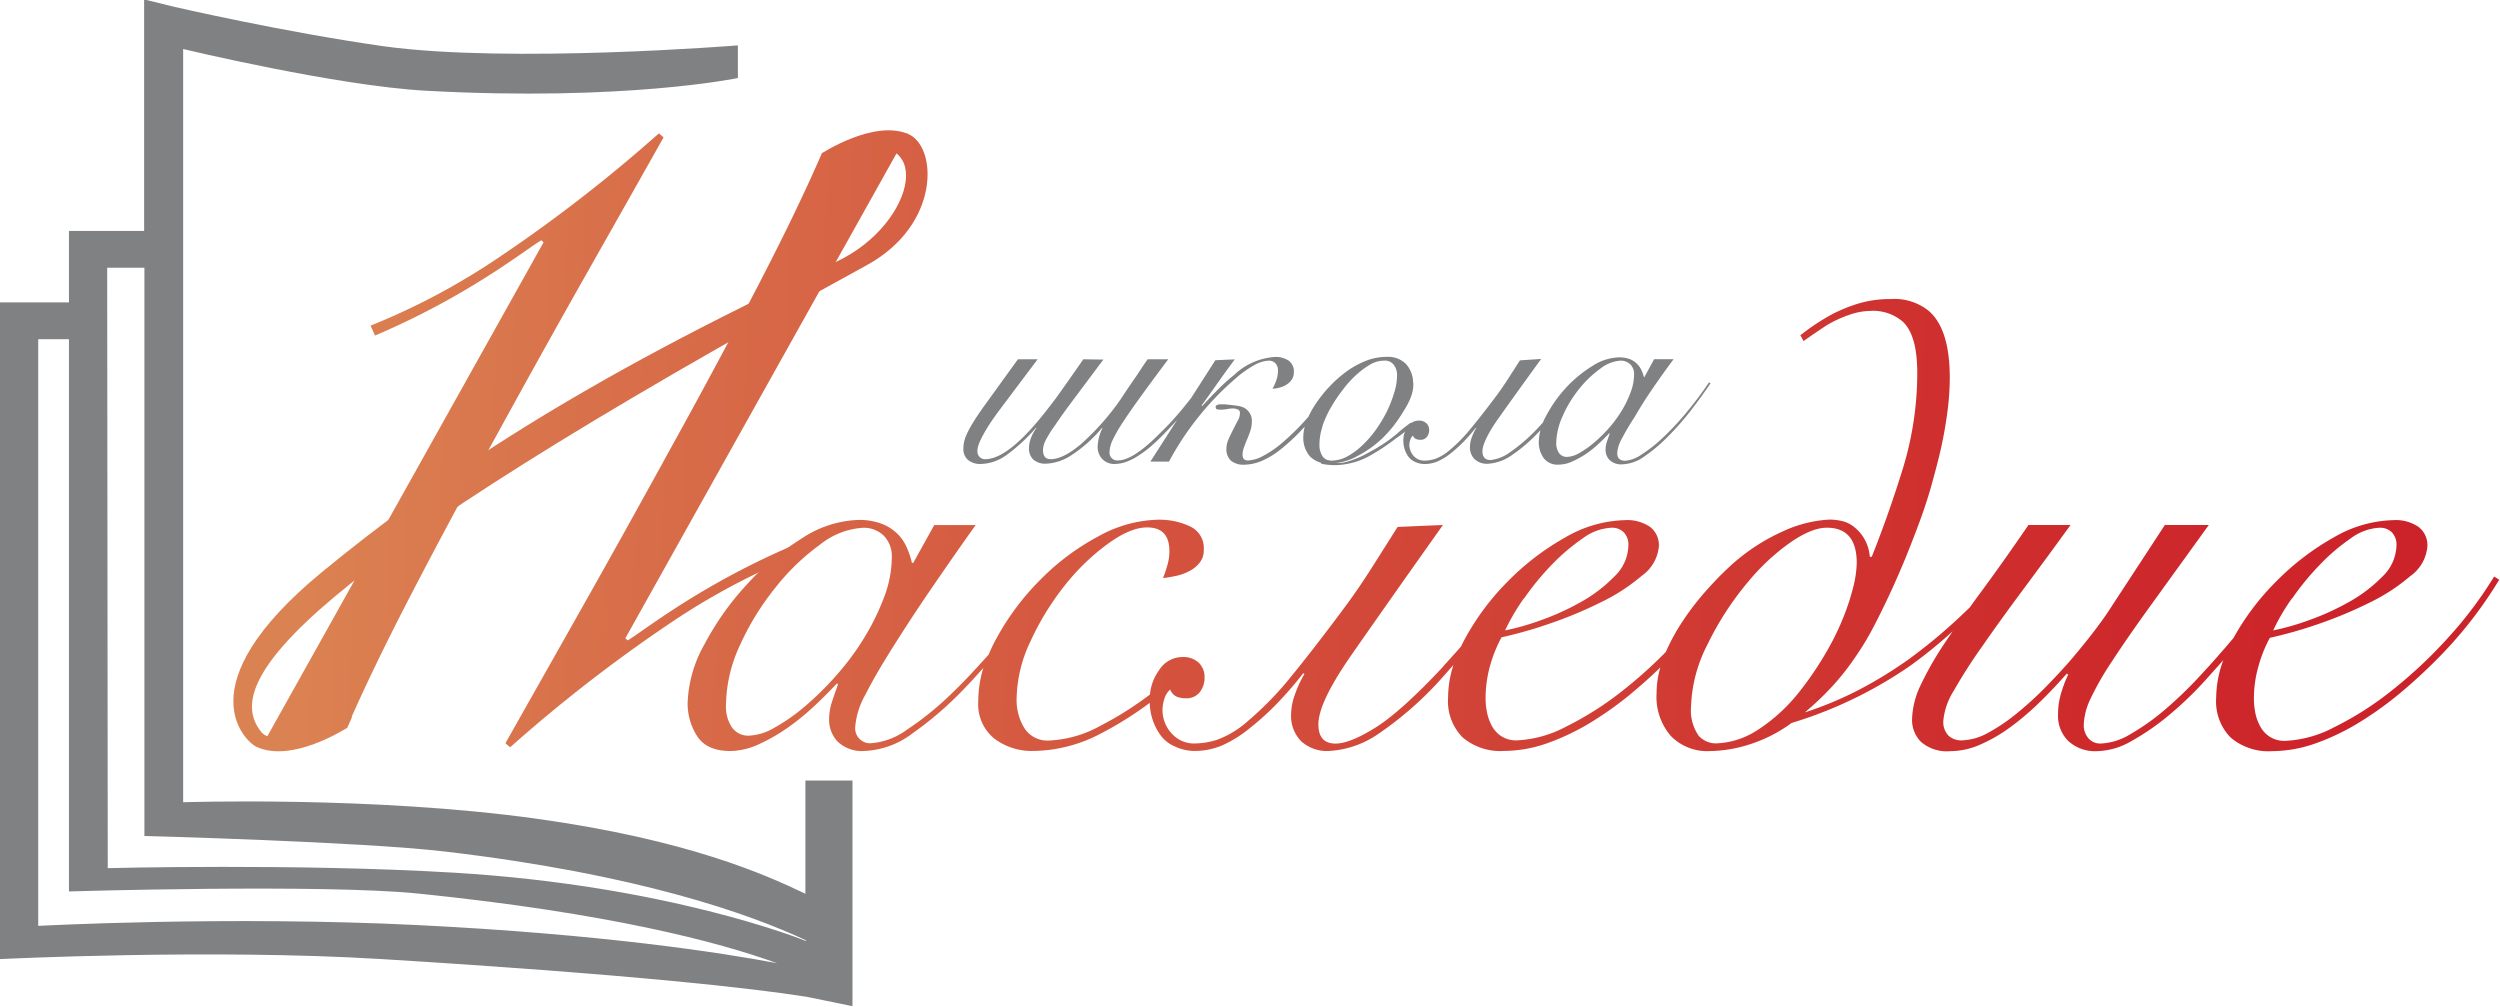
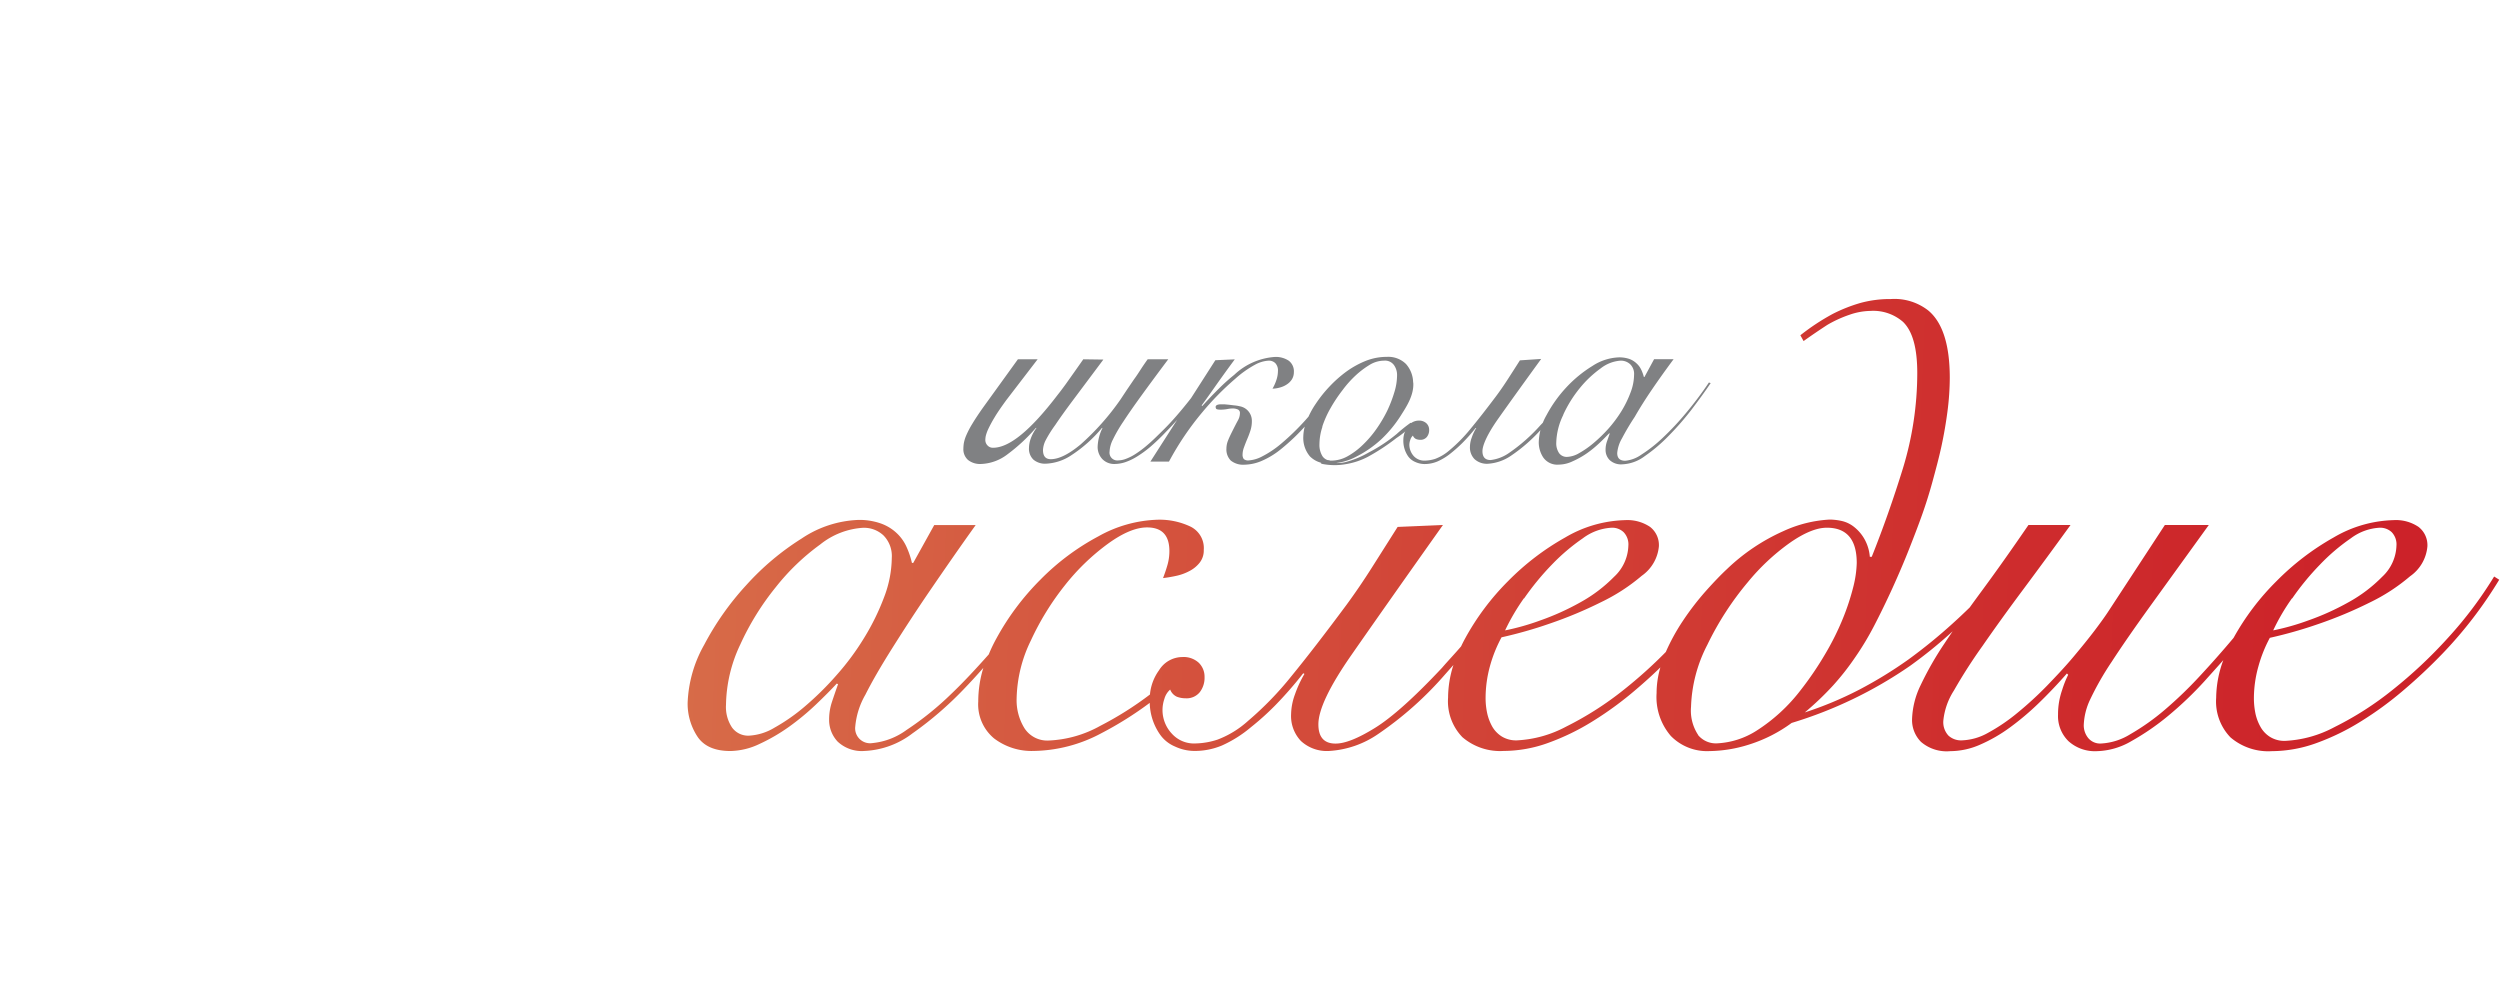
<svg xmlns="http://www.w3.org/2000/svg" xmlns:xlink="http://www.w3.org/1999/xlink" id="Layer_1" data-name="Layer 1" viewBox="0 0 349.86 140.89">
  <defs>
    <style>.cls-1{fill:url(#linear-gradient);}.cls-2{fill:url(#linear-gradient-2);}.cls-3{fill:url(#linear-gradient-3);}.cls-4{fill:url(#linear-gradient-4);}.cls-5{fill:#808183;}</style>
    <linearGradient id="linear-gradient" x1="64.7" y1="89.22" x2="358.43" y2="101.22" gradientUnits="userSpaceOnUse">
      <stop offset="0" stop-color="#db8252" />
      <stop offset="0.15" stop-color="#d86f4a" />
      <stop offset="0.53" stop-color="#d24638" />
      <stop offset="0.82" stop-color="#ce2c2d" />
      <stop offset="1" stop-color="#cc2229" />
    </linearGradient>
    <linearGradient id="linear-gradient-2" x1="65.02" y1="81.56" x2="358.74" y2="93.56" xlink:href="#linear-gradient" />
    <linearGradient id="linear-gradient-3" x1="64.99" y1="82.25" x2="358.71" y2="94.24" xlink:href="#linear-gradient" />
    <linearGradient id="linear-gradient-4" x1="65.05" y1="80.83" x2="358.77" y2="92.82" xlink:href="#linear-gradient" />
  </defs>
  <title>logo_1</title>
  <path class="cls-1" d="M125.24,123.35a5.18,5.18,0,0,1-.85-3.19,20.3,20.3,0,0,1,2-8.44,37.26,37.26,0,0,1,4.95-8,31.46,31.46,0,0,1,6.24-6,10.64,10.64,0,0,1,6-2.33,4,4,0,0,1,2.85,1.07,4.11,4.11,0,0,1,1.16,3.15,15.79,15.79,0,0,1-1.07,5.48,32.86,32.86,0,0,1-2.77,5.66,35.93,35.93,0,0,1-3.88,5.25,42,42,0,0,1-4.41,4.36,26.2,26.2,0,0,1-4.28,3,7.69,7.69,0,0,1-3.57,1.12,2.77,2.77,0,0,1-2.36-1.12m110.84-18.1a37.3,37.3,0,0,1,3.88-4.72,28,28,0,0,1,4.33-3.68,7.33,7.33,0,0,1,4.06-1.48A2.32,2.32,0,0,1,250,96a2.46,2.46,0,0,1,.67,1.89,6.17,6.17,0,0,1-2,4.36,20.45,20.45,0,0,1-4.68,3.55,35.55,35.55,0,0,1-5.66,2.56,33.56,33.56,0,0,1-4.91,1.39,29.8,29.8,0,0,1,2.63-4.49m24.39,19.13a6.19,6.19,0,0,1-1-3.95,20.17,20.17,0,0,1,2.28-8.67,41.9,41.9,0,0,1,5.66-8.76,30.41,30.41,0,0,1,5.84-5.48c2.05-1.44,3.79-2.15,5.22-2.15,2.79,0,4.19,1.64,4.19,4.94a15.21,15.21,0,0,1-.49,3.37,33.26,33.26,0,0,1-1.43,4.35,37,37,0,0,1-2.45,4.94,45.47,45.47,0,0,1-3.48,5.13,24.07,24.07,0,0,1-6.15,5.66,11.27,11.27,0,0,1-5.62,1.79,3.23,3.23,0,0,1-2.59-1.17m83.16-19.13a36.46,36.46,0,0,1,3.88-4.72,27.47,27.47,0,0,1,4.32-3.68,7.35,7.35,0,0,1,4.06-1.48,2.36,2.36,0,0,1,1.65.62,2.46,2.46,0,0,1,.67,1.89,6.21,6.21,0,0,1-2,4.36,20.29,20.29,0,0,1-4.69,3.55,35.55,35.55,0,0,1-5.66,2.56,33.83,33.83,0,0,1-4.9,1.39,29,29,0,0,1,2.63-4.49M287.4,63.38a15.59,15.59,0,0,0-4.23.54,21.67,21.67,0,0,0-3.88,1.53,30.91,30.91,0,0,0-4.55,3l.45.81q1.51-1.08,3.3-2.25a16.82,16.82,0,0,1,3.12-1.43,9.29,9.29,0,0,1,2.94-.54,6.34,6.34,0,0,1,4.55,1.53c1.36,1.31,2,3.71,2,7.18a45.8,45.8,0,0,1-2,13.3q-2,6.47-4.37,12.4h-.27a6,6,0,0,0-.85-2.65,5.82,5.82,0,0,0-1.47-1.62,4.27,4.27,0,0,0-1.69-.76,8.25,8.25,0,0,0-1.61-.18,17.69,17.69,0,0,0-6.46,1.61,27.66,27.66,0,0,0-7.9,5.31c-.83.77-1.81,1.79-2.94,3.05a38.12,38.12,0,0,0-3.25,4.22,28.56,28.56,0,0,0-2.38,4.34,64,64,0,0,1-5.87,5.28,45.08,45.08,0,0,1-8.07,5.16,16.26,16.26,0,0,1-6.91,1.93,3.83,3.83,0,0,1-2.1-.54,4,4,0,0,1-1.34-1.39,6.84,6.84,0,0,1-.71-1.88,10,10,0,0,1-.22-2.12,17,17,0,0,1,.62-4.49,19.13,19.13,0,0,1,1.61-4,60.68,60.68,0,0,0,6.77-1.93,57.88,57.88,0,0,0,7.18-3,26.31,26.31,0,0,0,5.67-3.68A5.67,5.67,0,0,0,254.94,98a3.22,3.22,0,0,0-1.24-2.74,5.69,5.69,0,0,0-3.48-.94,17.32,17.32,0,0,0-8.38,2.42,35.85,35.85,0,0,0-8,6.11,35.2,35.2,0,0,0-6,8c-.21.38-.4.76-.58,1.14-.91,1.06-1.81,2-2.67,3q-5.81,6.19-9.37,8.4t-5.53,2.2c-1.6,0-2.4-.9-2.4-2.69q0-3.06,4.59-9.66T224.72,95l-6.34.27-3.61,5.7q-1.74,2.74-3.52,5.17-4.45,6-7.72,10a45.65,45.65,0,0,1-6.1,6.29,13.5,13.5,0,0,1-4.24,2.6,10.52,10.52,0,0,1-3.08.54,4.16,4.16,0,0,1-3.3-1.34,4.82,4.82,0,0,1-1.07-4.9,2.69,2.69,0,0,1,.81-1.3,1.81,1.81,0,0,0,.93,1,3.33,3.33,0,0,0,1.21.22,2.37,2.37,0,0,0,2-.85,3.29,3.29,0,0,0,.67-2.11,2.72,2.72,0,0,0-.8-2,3.12,3.12,0,0,0-2.32-.81,3.85,3.85,0,0,0-3.25,1.85,6.79,6.79,0,0,0-1.27,3.39,46.7,46.7,0,0,1-6.94,4.38,16.16,16.16,0,0,1-7.18,2.06,3.8,3.8,0,0,1-3.43-1.7,7.44,7.44,0,0,1-1.11-4.14,19.3,19.3,0,0,1,2-8.17,37.88,37.88,0,0,1,4.77-7.73,30.9,30.9,0,0,1,6-5.79q3.17-2.3,5.49-2.29c2.08,0,3.12,1.1,3.12,3.32a7,7,0,0,1-.27,1.93c-.18.63-.39,1.24-.62,1.84a18.44,18.44,0,0,0,1.83-.31,7.05,7.05,0,0,0,1.87-.68,4.34,4.34,0,0,0,1.42-1.16,2.76,2.76,0,0,0,.58-1.8,3.34,3.34,0,0,0-1.91-3.28,10.09,10.09,0,0,0-4.51-.94,18,18,0,0,0-8.33,2.33,33.38,33.38,0,0,0-8.12,6.07,35.88,35.88,0,0,0-6.15,8.22,21.51,21.51,0,0,0-1.07,2.23c-1.78,2-3.51,3.87-5.22,5.5a42.54,42.54,0,0,1-6.28,5.07,9.65,9.65,0,0,1-4.78,1.84,2.09,2.09,0,0,1-2.4-2.33,10.85,10.85,0,0,1,1.42-4.45c.95-1.89,2.22-4.07,3.79-6.56S151,107,153,104.08s4.13-6,6.33-9.07h-5.8l-2.94,5.3h-.18a11.68,11.68,0,0,0-.76-2.25,6,6,0,0,0-1.38-1.93,6.34,6.34,0,0,0-2.23-1.35,9,9,0,0,0-3.12-.49,15.22,15.22,0,0,0-7.94,2.6,36.69,36.69,0,0,0-7.75,6.52,39.45,39.45,0,0,0-5.89,8.35,17.81,17.81,0,0,0-2.32,8.13,8.39,8.39,0,0,0,1.34,4.67q1.34,2.07,4.64,2.07a9.8,9.8,0,0,0,4.1-1,25.32,25.32,0,0,0,4.15-2.42,35.16,35.16,0,0,0,3.74-3.1c1.16-1.11,2.13-2.08,2.9-2.92l.18.09c-.3.84-.58,1.66-.85,2.47a7.74,7.74,0,0,0-.4,2.47,4.42,4.42,0,0,0,1.2,3.1,4.94,4.94,0,0,0,3.79,1.3,11.92,11.92,0,0,0,6.69-2.47,48.86,48.86,0,0,0,7.14-6.15q1.4-1.45,2.76-3a16.15,16.15,0,0,0-.71,4.7,6.19,6.19,0,0,0,2.22,5.17,8.67,8.67,0,0,0,5.53,1.75,20.61,20.61,0,0,0,9.46-2.47,49.26,49.26,0,0,0,6.79-4.26,8,8,0,0,0,1.41,4.39,4.82,4.82,0,0,0,2.1,1.71,6.49,6.49,0,0,0,2.72.63,9.89,9.89,0,0,0,3.87-.76,17.2,17.2,0,0,0,4.06-2.56,37.66,37.66,0,0,0,3.44-3.1,54,54,0,0,0,3.88-4.45l.17.09a16,16,0,0,0-1.33,2.87,8.46,8.46,0,0,0-.54,2.79,5.07,5.07,0,0,0,1.38,3.73,5.35,5.35,0,0,0,4,1.39,13.48,13.48,0,0,0,6.82-2.38,48.61,48.61,0,0,0,9.41-8.4l1.11-1.25a15,15,0,0,0-.75,4.57,7.22,7.22,0,0,0,2,5.53,8.1,8.1,0,0,0,5.79,1.93,18.45,18.45,0,0,0,6.2-1.12,32.78,32.78,0,0,0,6.29-3.06,47.93,47.93,0,0,0,6-4.4q1.78-1.51,3.43-3.11a12.66,12.66,0,0,0-.53,3.6,8.33,8.33,0,0,0,2,6,7.09,7.09,0,0,0,5.4,2.11,19,19,0,0,0,5.62-.94,20.26,20.26,0,0,0,5.88-3,59.36,59.36,0,0,0,16.59-8,65.54,65.54,0,0,0,5.94-4.82c-.39.58-.77,1.13-1.13,1.68a44.9,44.9,0,0,0-3.34,5.84,11.65,11.65,0,0,0-1.21,4.85,4.34,4.34,0,0,0,1.25,3.1,5.51,5.51,0,0,0,4.11,1.3,10.45,10.45,0,0,0,4.14-.9,21.65,21.65,0,0,0,4.15-2.38,38.05,38.05,0,0,0,4.1-3.46q2.06-2,3.92-4.13l.18.18a14,14,0,0,0-.84,2.11,10.34,10.34,0,0,0-.58,3.46,4.9,4.9,0,0,0,1.47,3.73,5.52,5.52,0,0,0,4,1.39,10,10,0,0,0,4.77-1.39,34.44,34.44,0,0,0,5.17-3.55,49.78,49.78,0,0,0,5.13-4.9c.89-1,1.75-1.94,2.59-2.9a15.45,15.45,0,0,0-1,5.28,7.22,7.22,0,0,0,2,5.53,8.13,8.13,0,0,0,5.8,1.93,18.49,18.49,0,0,0,6.2-1.12,32.7,32.7,0,0,0,6.28-3.06,47.93,47.93,0,0,0,6-4.4,73.9,73.9,0,0,0,5.44-5.12,58.92,58.92,0,0,0,7.89-10.29l-.71-.45a55.76,55.76,0,0,1-6.42,8.54,65.11,65.11,0,0,1-7.85,7.37,44.38,44.38,0,0,1-8.07,5.16,16.22,16.22,0,0,1-6.91,1.93,3.8,3.8,0,0,1-2.09-.54,3.88,3.88,0,0,1-1.34-1.39,6.55,6.55,0,0,1-.72-1.88,10.66,10.66,0,0,1-.22-2.12,16.61,16.61,0,0,1,.63-4.49,19.12,19.12,0,0,1,1.6-4,61.39,61.39,0,0,0,6.78-1.93,58.53,58.53,0,0,0,7.18-3,26.23,26.23,0,0,0,5.66-3.68A5.69,5.69,0,0,0,362.49,98a3.23,3.23,0,0,0-1.25-2.74,5.65,5.65,0,0,0-3.48-.94,17.35,17.35,0,0,0-8.38,2.42,36.08,36.08,0,0,0-8,6.11,35.12,35.12,0,0,0-6,7.92l-.06.08q-2.19,2.61-4.64,5.25a57.69,57.69,0,0,1-4.95,4.77,32,32,0,0,1-4.82,3.41,8.57,8.57,0,0,1-4.1,1.3,2.16,2.16,0,0,1-1.78-.76,2.8,2.8,0,0,1-.63-1.84,9.09,9.09,0,0,1,.89-3.55,40.63,40.63,0,0,1,3-5.26q2.1-3.23,5.44-7.86L331.9,95h-6.15l-7.85,12c-.42.65-1.06,1.55-1.92,2.69s-1.87,2.38-3,3.73-2.41,2.71-3.74,4.09a49.39,49.39,0,0,1-4.11,3.77,25.71,25.71,0,0,1-4.1,2.79,8,8,0,0,1-3.7,1.07,2.6,2.6,0,0,1-1.87-.67,2.76,2.76,0,0,1-.71-2.11,9.52,9.52,0,0,1,1.47-4.18,72.57,72.57,0,0,1,4-6.24q2.49-3.6,5.7-7.91T312.55,95h-5.89q-3.56,5.2-6.55,9.25c-.58.79-1.14,1.55-1.67,2.29-.78.76-1.56,1.5-2.34,2.2a73.81,73.81,0,0,1-6.29,5.12,59.35,59.35,0,0,1-6.82,4.18,50.18,50.18,0,0,1-7.63,3.19,40.87,40.87,0,0,0,4-3.82,35.56,35.56,0,0,0,3-3.82,39.94,39.94,0,0,0,2.68-4.44q1.33-2.56,2.58-5.3c.83-1.83,1.61-3.64,2.32-5.44s1.34-3.44,1.87-4.94,1-3,1.43-4.58.89-3.27,1.25-4.94.64-3.33.85-4.95a37.35,37.35,0,0,0,.31-4.58q0-6.92-3-9.43A7.67,7.67,0,0,0,287.4,63.38Z" transform="translate(-22.79 -21.53)" />
-   <path class="cls-2" d="M137.78,43s7.17-4.71,12-2.76C154,41.85,154.52,53,144,58.69,63.81,102.52,53.64,117,59.38,124c1.93,2.32,10.33-1.08,12.71-2.22l-.71,1.61c-.27.12-7.77,5-12.75,2.63-1.36-.65-10.17-8.44,9.15-24.38,15.82-13,35.79-26.64,72-43.46,11.48-5.33,14.34-19.84.63-15.19" transform="translate(-22.79 -21.53)" />
-   <path class="cls-3" d="M92.71,57.48A95.6,95.6,0,0,1,74.65,67.1l.62,1.39c13.14-5.6,21-12,23.27-13.33l.32.28L59.34,126.11l12-2.76q3.57-8.22,9.25-19.14t12-22.32Q98.84,70.49,105,59.61t10.65-18.85l-.65-.57A210.2,210.2,0,0,1,92.71,57.48" transform="translate(-22.79 -21.53)" />
-   <path class="cls-4" d="M116.45,108.82a96.21,96.21,0,0,1,18.06-9.62l-.62-1.39c-13.13,5.6-21,12-23.26,13.34l-.33-.29,39.52-70.67-12,2.76q-3.57,8.23-9.25,19.14t-12,22.32q-6.26,11.41-12.4,22.28T93.52,125.54l.66.57a210.07,210.07,0,0,1,22.27-17.29" transform="translate(-22.79 -21.53)" />
-   <path class="cls-5" d="M174.39,71.81c-.33.5-.7,1-1.11,1.6l-1.23,1.75-1.24,1.75c-.41.56-.79,1.07-1.15,1.52-3.75,4.91-6.73,7.36-9,7.36a1,1,0,0,1-.77-.31,1.1,1.1,0,0,1-.32-.81,3.41,3.41,0,0,1,.06-.52,5.46,5.46,0,0,1,.36-1,18.06,18.06,0,0,1,.88-1.62c.39-.66.94-1.45,1.63-2.4L168,71.81h-2.76l-4.78,6.62c-.67.94-1.2,1.74-1.59,2.39a12.77,12.77,0,0,0-.86,1.64,4.94,4.94,0,0,0-.34,1.11,5.46,5.46,0,0,0-.06.72,2,2,0,0,0,.65,1.61,2.71,2.71,0,0,0,1.82.56,6.42,6.42,0,0,0,3.67-1.33,24.58,24.58,0,0,0,4-3.71l.09,0a5.69,5.69,0,0,0-.8,1.48,4,4,0,0,0-.25,1.31,2.1,2.1,0,0,0,.63,1.65,2.51,2.51,0,0,0,1.72.56,6.94,6.94,0,0,0,3.62-1.21A19.13,19.13,0,0,0,177,81.42l.08,0A6.4,6.4,0,0,0,176.4,84a2.48,2.48,0,0,0,.65,1.77,2.3,2.3,0,0,0,1.74.69,4.83,4.83,0,0,0,1.41-.23,7.78,7.78,0,0,0,1.61-.75,15.36,15.36,0,0,0,1.93-1.39A29.2,29.2,0,0,0,186,81.92a33.55,33.55,0,0,0,2.55-2.87q1.35-1.67,2.94-3.79l-.42-.12q-1.47,2-2.85,3.66c-.92,1.11-1.79,2.07-2.6,2.87s-1.58,1.57-2.24,2.12a14.85,14.85,0,0,1-1.76,1.32,6.79,6.79,0,0,1-1.34.66,3.11,3.11,0,0,1-1,.19,1.09,1.09,0,0,1-1.21-1.25,4.1,4.1,0,0,1,.46-1.66,20,20,0,0,1,1.45-2.5c.65-1,1.5-2.22,2.53-3.64s2.29-3.13,3.77-5.1H183.4c-.28.39-.58.82-.9,1.31s-.64,1-1,1.48l-1,1.47-.9,1.36a35.3,35.3,0,0,1-5.59,6.3c-1.66,1.38-3.05,2.06-4.17,2.06-.73,0-1.09-.43-1.09-1.29a3.36,3.36,0,0,1,.36-1.33A17,17,0,0,1,170.47,81q.94-1.41,2.58-3.6l4.15-5.55Zm9.39,14.32h2.6a40.33,40.33,0,0,1,4.67-6.91,39.32,39.32,0,0,1,4.59-4.67,14.56,14.56,0,0,1,2.82-2,4.5,4.5,0,0,1,1.87-.55,1.27,1.27,0,0,1,.94.36,1.47,1.47,0,0,1,.36,1.1,4,4,0,0,1-.21,1.23,6.16,6.16,0,0,1-.55,1.23,3.92,3.92,0,0,0,1-.15,3.23,3.23,0,0,0,1-.44,2.36,2.36,0,0,0,.72-.72,1.92,1.92,0,0,0,.27-1,1.86,1.86,0,0,0-.73-1.61,3.29,3.29,0,0,0-1.91-.52,9.19,9.19,0,0,0-5.7,2.5,26.19,26.19,0,0,0-2.16,1.94c-.74.73-1.51,1.54-2.32,2.43l-.09-.08c.31-.42.86-1.18,1.64-2.29s1.77-2.5,3-4.16l-2.72.12Zm25.77-10.95a55,55,0,0,1-4.07,5.14,34,34,0,0,1-3.41,3.31,13.92,13.92,0,0,1-2.68,1.79,4.69,4.69,0,0,1-1.83.54.94.94,0,0,1-.71-.19,1,1,0,0,1-.17-.64,3,3,0,0,1,.2-1c.13-.36.28-.75.45-1.15a12.93,12.93,0,0,0,.46-1.23,4.24,4.24,0,0,0,.19-1.29,2.06,2.06,0,0,0-1.72-2.08,4.91,4.91,0,0,0-.75-.12l-.75-.09-.63-.06-.42,0c-.53,0-.8.13-.8.38a.61.61,0,0,0,.06.22c.05.1.26.15.65.15a5.29,5.29,0,0,0,.9-.08,4.19,4.19,0,0,1,.82-.09,1.84,1.84,0,0,1,.65.13.52.52,0,0,1,.32.54,2.08,2.08,0,0,1-.28,1c-.18.33-.41.77-.69,1.33s-.5,1-.67,1.43a3.06,3.06,0,0,0-.25,1.19,2.2,2.2,0,0,0,.61,1.67,2.77,2.77,0,0,0,1.95.58,6.42,6.42,0,0,0,2.26-.48,11.36,11.36,0,0,0,2.83-1.71,29.32,29.32,0,0,0,3.52-3.37,61.29,61.29,0,0,0,4.33-5.47Zm11-.13a4,4,0,0,0-1-2.58,3.51,3.51,0,0,0-2.66-1A8,8,0,0,0,214,72a12.7,12.7,0,0,0-2.75,1.5,17.33,17.33,0,0,0-2.41,2.13,18.09,18.09,0,0,0-1.92,2.41,11.7,11.7,0,0,0-1.28,2.44,6,6,0,0,0-.46,2.12,4,4,0,0,0,.92,2.79,3.45,3.45,0,0,0,2.72,1,8.14,8.14,0,0,0,3.86-1A15.57,15.57,0,0,0,216.1,83a17.32,17.32,0,0,0,2.71-3.29c.75-1.19,1.87-2.83,1.76-4.62m-12.74,6.16A13.89,13.89,0,0,1,209,78.63a21.13,21.13,0,0,1,1.66-2.49A14.87,14.87,0,0,1,212.58,74a12.15,12.15,0,0,1,2-1.48A3.91,3.91,0,0,1,216.5,72a1.54,1.54,0,0,1,1.36.61,2.37,2.37,0,0,1,.44,1.47,8.13,8.13,0,0,1-.37,2.31,18.31,18.31,0,0,1-1,2.61,19,19,0,0,1-1.53,2.58,14.83,14.83,0,0,1-1.91,2.22,10,10,0,0,1-2.13,1.59,4.69,4.69,0,0,1-2.25.6,1.42,1.42,0,0,1-1.25-.62,3,3,0,0,1-.42-1.71,7.85,7.85,0,0,1,.42-2.42m27.63-9.28c-.58.92-1.15,1.8-1.69,2.64s-1.1,1.65-1.66,2.4q-2.1,2.79-3.62,4.62a21.44,21.44,0,0,1-2.87,2.91,6.56,6.56,0,0,1-2,1.21,5,5,0,0,1-1.45.25,2,2,0,0,1-1.55-.62,2.4,2.4,0,0,1-.63-1.63,2.06,2.06,0,0,1,.13-.64,1.27,1.27,0,0,1,.37-.61.87.87,0,0,0,.44.48,1.6,1.6,0,0,0,.57.11,1.14,1.14,0,0,0,.94-.4,1.52,1.52,0,0,0,.32-1,1.24,1.24,0,0,0-.38-.91,1.49,1.49,0,0,0-1.09-.38,1.85,1.85,0,0,0-1.53.85,3.18,3.18,0,0,0-.61,1.86,3.83,3.83,0,0,0,.67,2.29,2.34,2.34,0,0,0,1,.79,3.17,3.17,0,0,0,1.28.29,4.65,4.65,0,0,0,1.82-.36,8.21,8.21,0,0,0,1.91-1.18,19.18,19.18,0,0,0,1.61-1.44,23.59,23.59,0,0,0,1.82-2.06l.09,0a6.32,6.32,0,0,0-.63,1.34,3.81,3.81,0,0,0-.25,1.29,2.32,2.32,0,0,0,.64,1.72,2.56,2.56,0,0,0,1.87.65,6.44,6.44,0,0,0,3.2-1.1,22.68,22.68,0,0,0,4.42-3.9c.73-.8,1.51-1.7,2.35-2.7s1.73-2.17,2.68-3.5l-.42-.12c-.92,1.25-1.78,2.36-2.57,3.33s-1.56,1.83-2.29,2.58a24.13,24.13,0,0,1-4.4,3.89,5.62,5.62,0,0,1-2.59,1c-.76,0-1.14-.42-1.14-1.25s.72-2.43,2.16-4.47,3.46-4.85,6.06-8.43Zm17.43,2.33h-.08a5.33,5.33,0,0,0-.36-1,2.79,2.79,0,0,0-.65-.89,2.93,2.93,0,0,0-1-.63,4.36,4.36,0,0,0-1.47-.23,7.24,7.24,0,0,0-3.73,1.21,17.5,17.5,0,0,0-3.65,3,18.42,18.42,0,0,0-2.76,3.87,8.12,8.12,0,0,0-1.09,3.77,3.85,3.85,0,0,0,.63,2.16,2.4,2.4,0,0,0,2.18,1,4.56,4.56,0,0,0,1.92-.46,12,12,0,0,0,2-1.12,15.53,15.53,0,0,0,1.76-1.44c.55-.51,1-1,1.36-1.35l.09,0-.4,1.14a3.51,3.51,0,0,0-.19,1.15,2,2,0,0,0,.57,1.44,2.33,2.33,0,0,0,1.78.6,5.63,5.63,0,0,0,3.14-1.15,22.29,22.29,0,0,0,3.35-2.85,39.73,39.73,0,0,0,3.21-3.68c1-1.32,1.9-2.55,2.66-3.69l-.25-.08a49.57,49.57,0,0,1-3.19,4.25,38.86,38.86,0,0,1-3.27,3.49,19.58,19.58,0,0,1-3,2.36,4.63,4.63,0,0,1-2.24.85c-.76,0-1.13-.36-1.13-1.08a4.91,4.91,0,0,1,.67-2.06,33.58,33.58,0,0,1,1.78-3Q252.6,78.05,254,76t3-4.2h-2.73Zm-11.37,5.29a17.17,17.17,0,0,1,2.32-3.73,15.15,15.15,0,0,1,2.93-2.77A5.09,5.09,0,0,1,249.58,72a1.92,1.92,0,0,1,1.34.5,1.87,1.87,0,0,1,.55,1.46,7.13,7.13,0,0,1-.51,2.54,14.79,14.79,0,0,1-1.29,2.62,17.85,17.85,0,0,1-1.83,2.44,20.57,20.57,0,0,1-2.07,2,12.83,12.83,0,0,1-2,1.39,3.64,3.64,0,0,1-1.68.52,1.32,1.32,0,0,1-1.11-.52,2.44,2.44,0,0,1-.4-1.48,9.3,9.3,0,0,1,1-3.91" transform="translate(-22.79 -21.53)" />
+   <path class="cls-5" d="M174.39,71.81l-1.23,1.75-1.24,1.75c-.41.56-.79,1.07-1.15,1.52-3.75,4.91-6.73,7.36-9,7.36a1,1,0,0,1-.77-.31,1.1,1.1,0,0,1-.32-.81,3.41,3.41,0,0,1,.06-.52,5.46,5.46,0,0,1,.36-1,18.06,18.06,0,0,1,.88-1.62c.39-.66.94-1.45,1.63-2.4L168,71.81h-2.76l-4.78,6.62c-.67.94-1.2,1.74-1.59,2.39a12.77,12.77,0,0,0-.86,1.64,4.94,4.94,0,0,0-.34,1.11,5.46,5.46,0,0,0-.06.72,2,2,0,0,0,.65,1.61,2.71,2.71,0,0,0,1.82.56,6.42,6.42,0,0,0,3.67-1.33,24.58,24.58,0,0,0,4-3.71l.09,0a5.69,5.69,0,0,0-.8,1.48,4,4,0,0,0-.25,1.31,2.1,2.1,0,0,0,.63,1.65,2.51,2.51,0,0,0,1.72.56,6.94,6.94,0,0,0,3.62-1.21A19.13,19.13,0,0,0,177,81.42l.08,0A6.4,6.4,0,0,0,176.4,84a2.48,2.48,0,0,0,.65,1.77,2.3,2.3,0,0,0,1.74.69,4.83,4.83,0,0,0,1.41-.23,7.78,7.78,0,0,0,1.61-.75,15.36,15.36,0,0,0,1.93-1.39A29.2,29.2,0,0,0,186,81.92a33.55,33.55,0,0,0,2.55-2.87q1.35-1.67,2.94-3.79l-.42-.12q-1.47,2-2.85,3.66c-.92,1.11-1.79,2.07-2.6,2.87s-1.58,1.57-2.24,2.12a14.85,14.85,0,0,1-1.76,1.32,6.79,6.79,0,0,1-1.34.66,3.11,3.11,0,0,1-1,.19,1.09,1.09,0,0,1-1.21-1.25,4.1,4.1,0,0,1,.46-1.66,20,20,0,0,1,1.45-2.5c.65-1,1.5-2.22,2.53-3.64s2.29-3.13,3.77-5.1H183.4c-.28.39-.58.82-.9,1.31s-.64,1-1,1.48l-1,1.47-.9,1.36a35.3,35.3,0,0,1-5.59,6.3c-1.66,1.38-3.05,2.06-4.17,2.06-.73,0-1.09-.43-1.09-1.29a3.36,3.36,0,0,1,.36-1.33A17,17,0,0,1,170.47,81q.94-1.41,2.58-3.6l4.15-5.55Zm9.39,14.32h2.6a40.33,40.33,0,0,1,4.67-6.91,39.32,39.32,0,0,1,4.59-4.67,14.56,14.56,0,0,1,2.82-2,4.5,4.5,0,0,1,1.87-.55,1.27,1.27,0,0,1,.94.36,1.47,1.47,0,0,1,.36,1.1,4,4,0,0,1-.21,1.23,6.16,6.16,0,0,1-.55,1.23,3.92,3.92,0,0,0,1-.15,3.23,3.23,0,0,0,1-.44,2.36,2.36,0,0,0,.72-.72,1.92,1.92,0,0,0,.27-1,1.86,1.86,0,0,0-.73-1.61,3.29,3.29,0,0,0-1.91-.52,9.19,9.19,0,0,0-5.7,2.5,26.19,26.19,0,0,0-2.16,1.94c-.74.73-1.51,1.54-2.32,2.43l-.09-.08c.31-.42.86-1.18,1.64-2.29s1.77-2.5,3-4.16l-2.72.12Zm25.77-10.95a55,55,0,0,1-4.07,5.14,34,34,0,0,1-3.41,3.31,13.92,13.92,0,0,1-2.68,1.79,4.69,4.69,0,0,1-1.83.54.94.94,0,0,1-.71-.19,1,1,0,0,1-.17-.64,3,3,0,0,1,.2-1c.13-.36.28-.75.45-1.15a12.93,12.93,0,0,0,.46-1.23,4.24,4.24,0,0,0,.19-1.29,2.06,2.06,0,0,0-1.72-2.08,4.91,4.91,0,0,0-.75-.12l-.75-.09-.63-.06-.42,0c-.53,0-.8.13-.8.38a.61.61,0,0,0,.06.22c.05.1.26.15.65.15a5.29,5.29,0,0,0,.9-.08,4.19,4.19,0,0,1,.82-.09,1.84,1.84,0,0,1,.65.13.52.52,0,0,1,.32.54,2.08,2.08,0,0,1-.28,1c-.18.33-.41.77-.69,1.33s-.5,1-.67,1.43a3.06,3.06,0,0,0-.25,1.19,2.2,2.2,0,0,0,.61,1.67,2.77,2.77,0,0,0,1.95.58,6.42,6.42,0,0,0,2.26-.48,11.36,11.36,0,0,0,2.83-1.71,29.32,29.32,0,0,0,3.52-3.37,61.29,61.29,0,0,0,4.33-5.47Zm11-.13a4,4,0,0,0-1-2.58,3.51,3.51,0,0,0-2.66-1A8,8,0,0,0,214,72a12.7,12.7,0,0,0-2.75,1.5,17.33,17.33,0,0,0-2.41,2.13,18.09,18.09,0,0,0-1.92,2.41,11.7,11.7,0,0,0-1.28,2.44,6,6,0,0,0-.46,2.12,4,4,0,0,0,.92,2.79,3.45,3.45,0,0,0,2.72,1,8.14,8.14,0,0,0,3.86-1A15.57,15.57,0,0,0,216.1,83a17.32,17.32,0,0,0,2.71-3.29c.75-1.19,1.87-2.83,1.76-4.62m-12.74,6.16A13.89,13.89,0,0,1,209,78.63a21.13,21.13,0,0,1,1.66-2.49A14.87,14.87,0,0,1,212.58,74a12.15,12.15,0,0,1,2-1.48A3.91,3.91,0,0,1,216.5,72a1.54,1.54,0,0,1,1.36.61,2.37,2.37,0,0,1,.44,1.47,8.13,8.13,0,0,1-.37,2.31,18.31,18.31,0,0,1-1,2.61,19,19,0,0,1-1.53,2.58,14.83,14.83,0,0,1-1.91,2.22,10,10,0,0,1-2.13,1.59,4.69,4.69,0,0,1-2.25.6,1.42,1.42,0,0,1-1.25-.62,3,3,0,0,1-.42-1.71,7.85,7.85,0,0,1,.42-2.42m27.63-9.28c-.58.92-1.15,1.8-1.69,2.64s-1.1,1.65-1.66,2.4q-2.1,2.79-3.62,4.62a21.44,21.44,0,0,1-2.87,2.91,6.56,6.56,0,0,1-2,1.21,5,5,0,0,1-1.45.25,2,2,0,0,1-1.55-.62,2.4,2.4,0,0,1-.63-1.63,2.06,2.06,0,0,1,.13-.64,1.27,1.27,0,0,1,.37-.61.87.87,0,0,0,.44.48,1.6,1.6,0,0,0,.57.11,1.14,1.14,0,0,0,.94-.4,1.52,1.52,0,0,0,.32-1,1.24,1.24,0,0,0-.38-.91,1.49,1.49,0,0,0-1.09-.38,1.85,1.85,0,0,0-1.53.85,3.18,3.18,0,0,0-.61,1.86,3.83,3.83,0,0,0,.67,2.29,2.34,2.34,0,0,0,1,.79,3.17,3.17,0,0,0,1.28.29,4.65,4.65,0,0,0,1.82-.36,8.21,8.21,0,0,0,1.91-1.18,19.18,19.18,0,0,0,1.61-1.44,23.59,23.59,0,0,0,1.82-2.06l.09,0a6.32,6.32,0,0,0-.63,1.34,3.81,3.81,0,0,0-.25,1.29,2.32,2.32,0,0,0,.64,1.72,2.56,2.56,0,0,0,1.87.65,6.44,6.44,0,0,0,3.2-1.1,22.68,22.68,0,0,0,4.42-3.9c.73-.8,1.51-1.7,2.35-2.7s1.73-2.17,2.68-3.5l-.42-.12c-.92,1.25-1.78,2.36-2.57,3.33s-1.56,1.83-2.29,2.58a24.13,24.13,0,0,1-4.4,3.89,5.62,5.62,0,0,1-2.59,1c-.76,0-1.14-.42-1.14-1.25s.72-2.43,2.16-4.47,3.46-4.85,6.06-8.43Zm17.43,2.33h-.08a5.33,5.33,0,0,0-.36-1,2.79,2.79,0,0,0-.65-.89,2.93,2.93,0,0,0-1-.63,4.36,4.36,0,0,0-1.47-.23,7.24,7.24,0,0,0-3.73,1.21,17.5,17.5,0,0,0-3.65,3,18.42,18.42,0,0,0-2.76,3.87,8.12,8.12,0,0,0-1.09,3.77,3.85,3.85,0,0,0,.63,2.16,2.4,2.4,0,0,0,2.18,1,4.56,4.56,0,0,0,1.92-.46,12,12,0,0,0,2-1.12,15.53,15.53,0,0,0,1.76-1.44c.55-.51,1-1,1.36-1.35l.09,0-.4,1.14a3.51,3.51,0,0,0-.19,1.15,2,2,0,0,0,.57,1.44,2.33,2.33,0,0,0,1.78.6,5.63,5.63,0,0,0,3.14-1.15,22.29,22.29,0,0,0,3.35-2.85,39.73,39.73,0,0,0,3.21-3.68c1-1.32,1.9-2.55,2.66-3.69l-.25-.08a49.57,49.57,0,0,1-3.19,4.25,38.86,38.86,0,0,1-3.27,3.49,19.58,19.58,0,0,1-3,2.36,4.63,4.63,0,0,1-2.24.85c-.76,0-1.13-.36-1.13-1.08a4.91,4.91,0,0,1,.67-2.06,33.58,33.58,0,0,1,1.78-3Q252.6,78.05,254,76t3-4.2h-2.73Zm-11.37,5.29a17.17,17.17,0,0,1,2.32-3.73,15.15,15.15,0,0,1,2.93-2.77A5.09,5.09,0,0,1,249.58,72a1.92,1.92,0,0,1,1.34.5,1.87,1.87,0,0,1,.55,1.46,7.13,7.13,0,0,1-.51,2.54,14.79,14.79,0,0,1-1.29,2.62,17.85,17.85,0,0,1-1.83,2.44,20.57,20.57,0,0,1-2.07,2,12.83,12.83,0,0,1-2,1.39,3.64,3.64,0,0,1-1.68.52,1.32,1.32,0,0,1-1.11-.52,2.44,2.44,0,0,1-.4-1.48,9.3,9.3,0,0,1,1-3.91" transform="translate(-22.79 -21.53)" />
  <path class="cls-5" d="M220.19,80.7a21.5,21.5,0,0,0-1.95,1.57,22.05,22.05,0,0,1-3.92,2.59,13.06,13.06,0,0,1-2.93,1.25,4.69,4.69,0,0,1-1.87.2,1,1,0,0,1-.66-.31c-.08-.15-1.86.23-1,.46a8.92,8.92,0,0,0,3.41,0,10.06,10.06,0,0,0,2.94-1,29.08,29.08,0,0,0,4-2.63,12.41,12.41,0,0,0,2.36-2Z" transform="translate(-22.79 -21.53)" />
-   <path class="cls-5" d="M135.5,130.76v15.85c-5.64-2.71-16.46-7.55-37.59-10.5-22.94-3.2-49.49-2.31-49.49-2.31V28.39s21.43,5.15,34,5.84c27.84,1.52,43.63-1.78,43.63-1.78V27.88S94.19,30.45,76.45,28c-14.07-2-29.27-5.51-29.42-5.55l-4.07-1v32.4H32.44v10H22.79v91.9s29.47-1.47,53.44,0c35.13,2.16,51.76,4.07,59.47,5.28l6.39,1.31V130.76ZM37.79,59H43v79.52s30.31.8,42,2.17c27.07,3.17,42.71,8.74,50.58,12.43v.1c-.63-.26-19.37-7.76-49.19-9.56-21.86-1.32-48.52-.64-48.52-.64Zm-9.65,92.1V69h4.3v77.28s35.57-1.07,49,.31c26.58,2.73,41.84,6.74,50.11,9.74-8-1.52-24.64-4.07-50.28-5.34C54.59,149.67,28.14,151.1,28.14,151.1Z" transform="translate(-22.79 -21.53)" />
</svg>